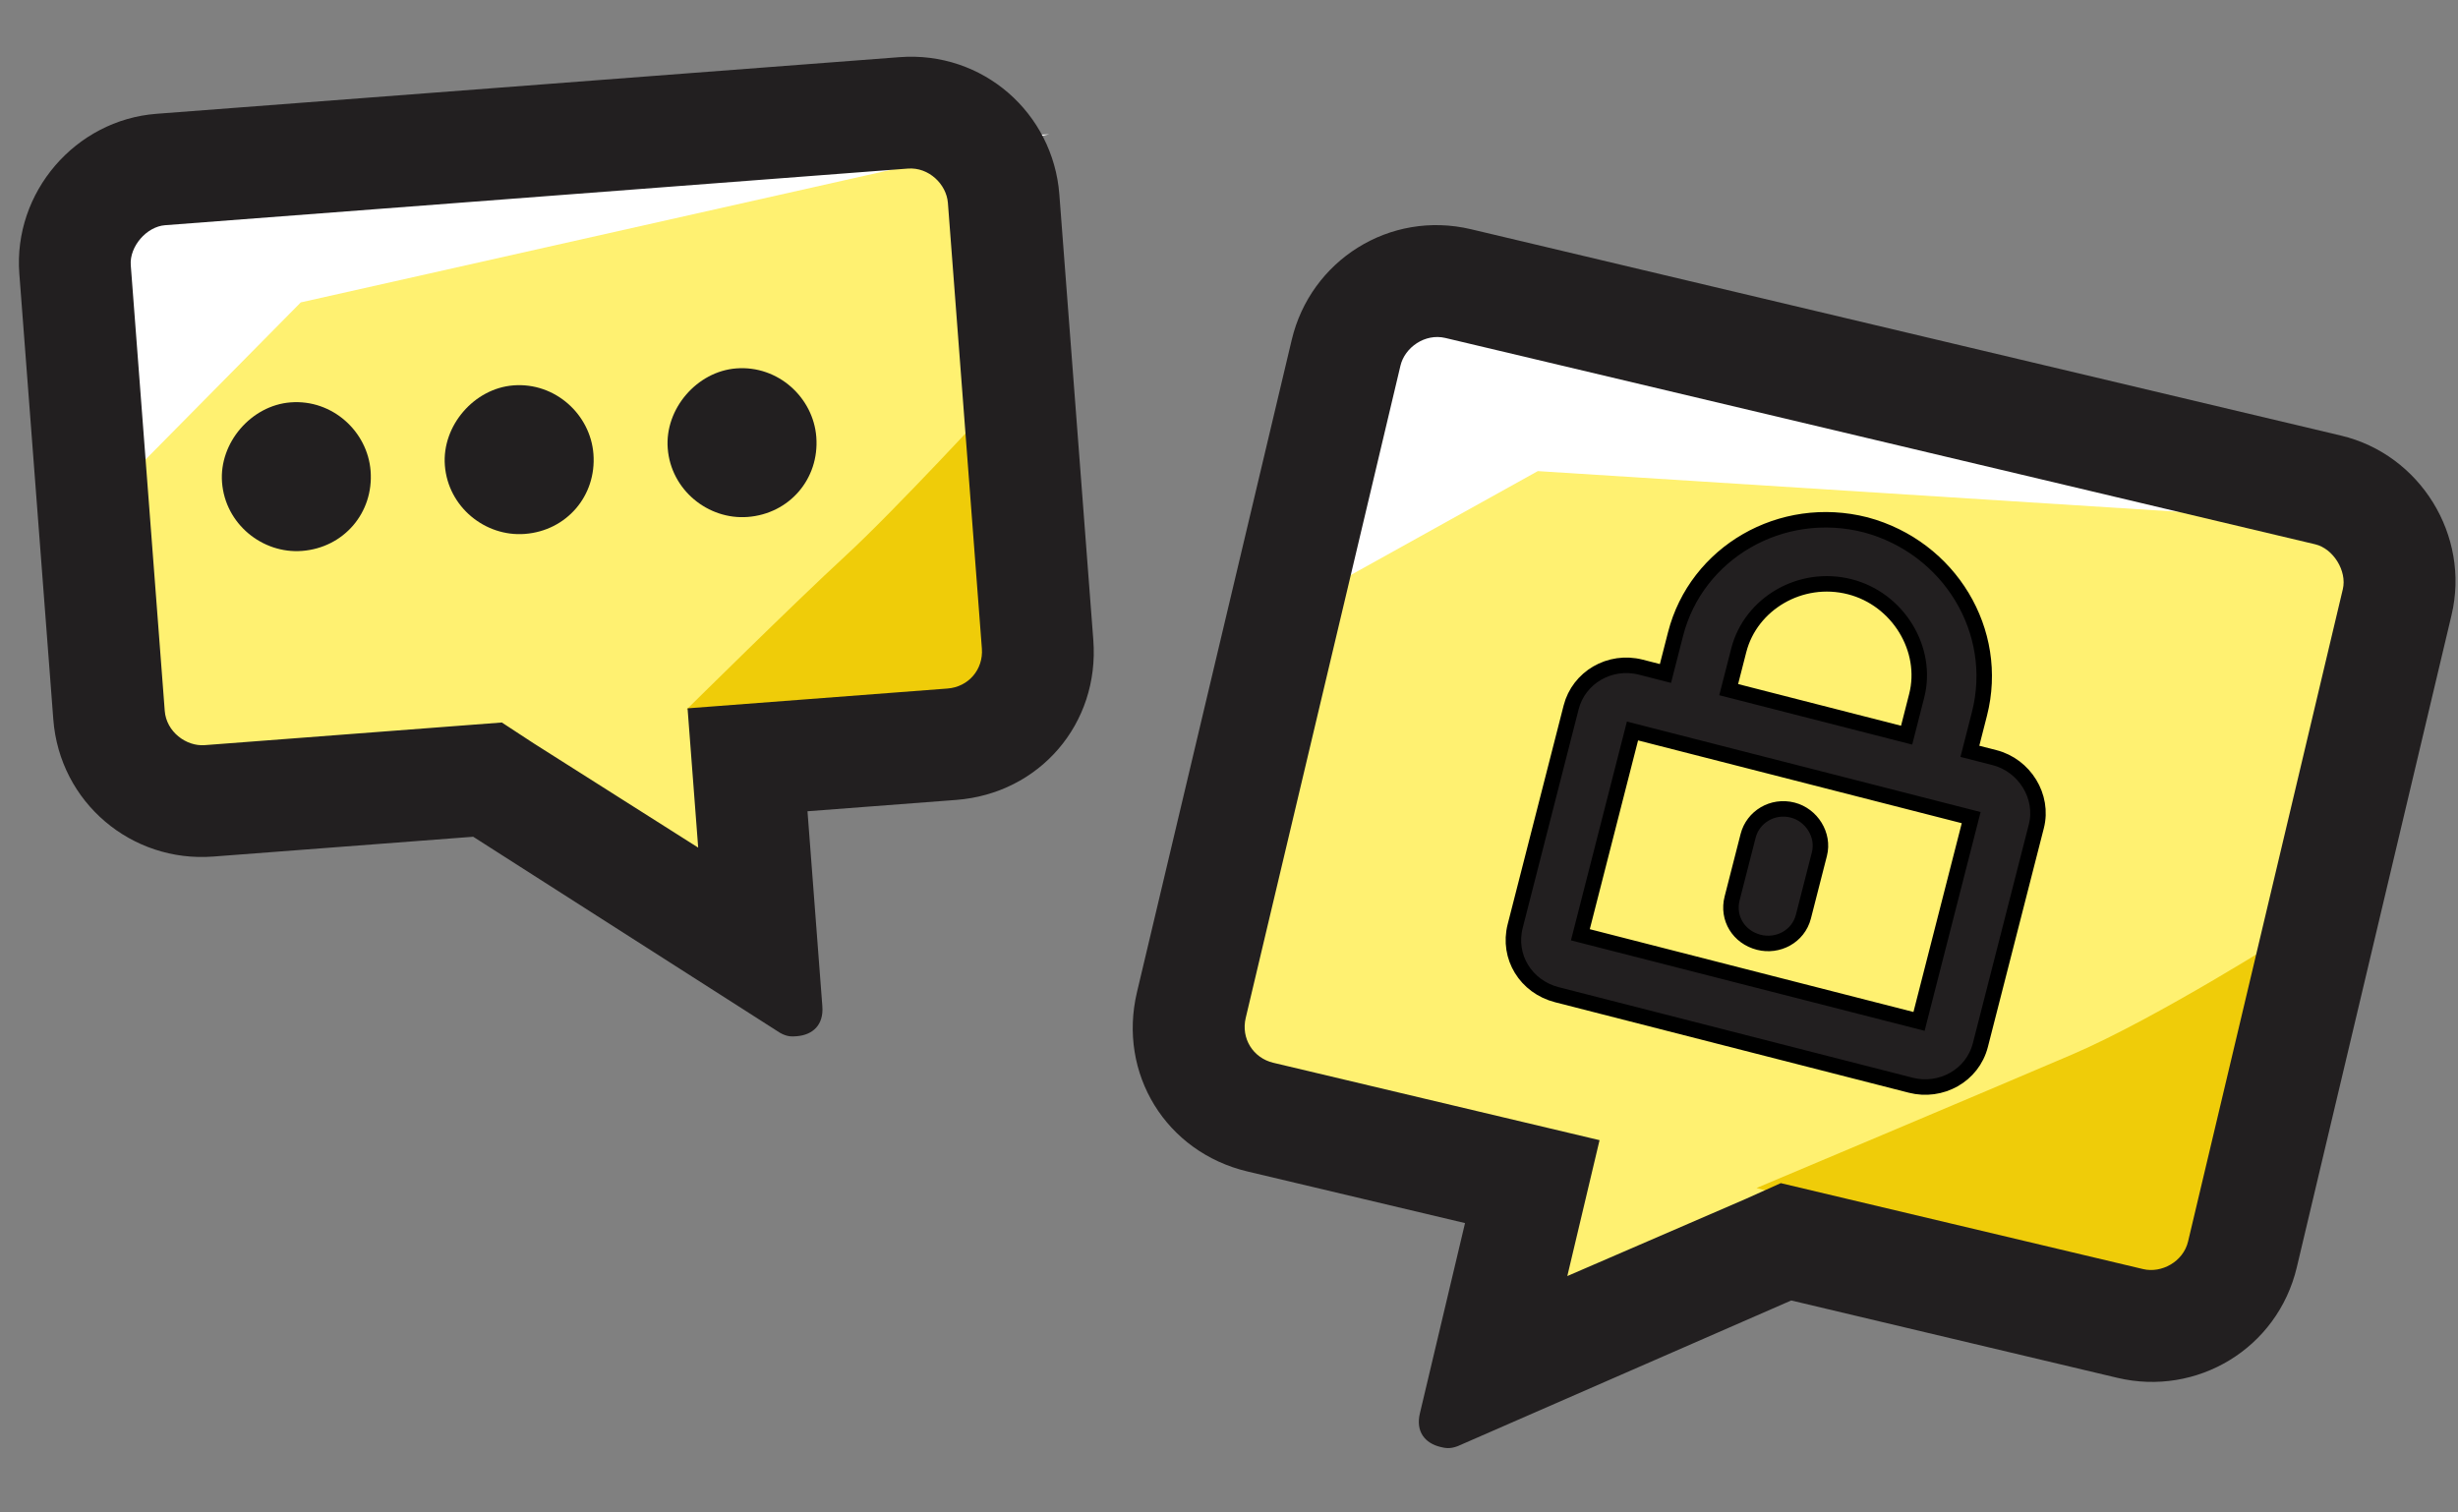
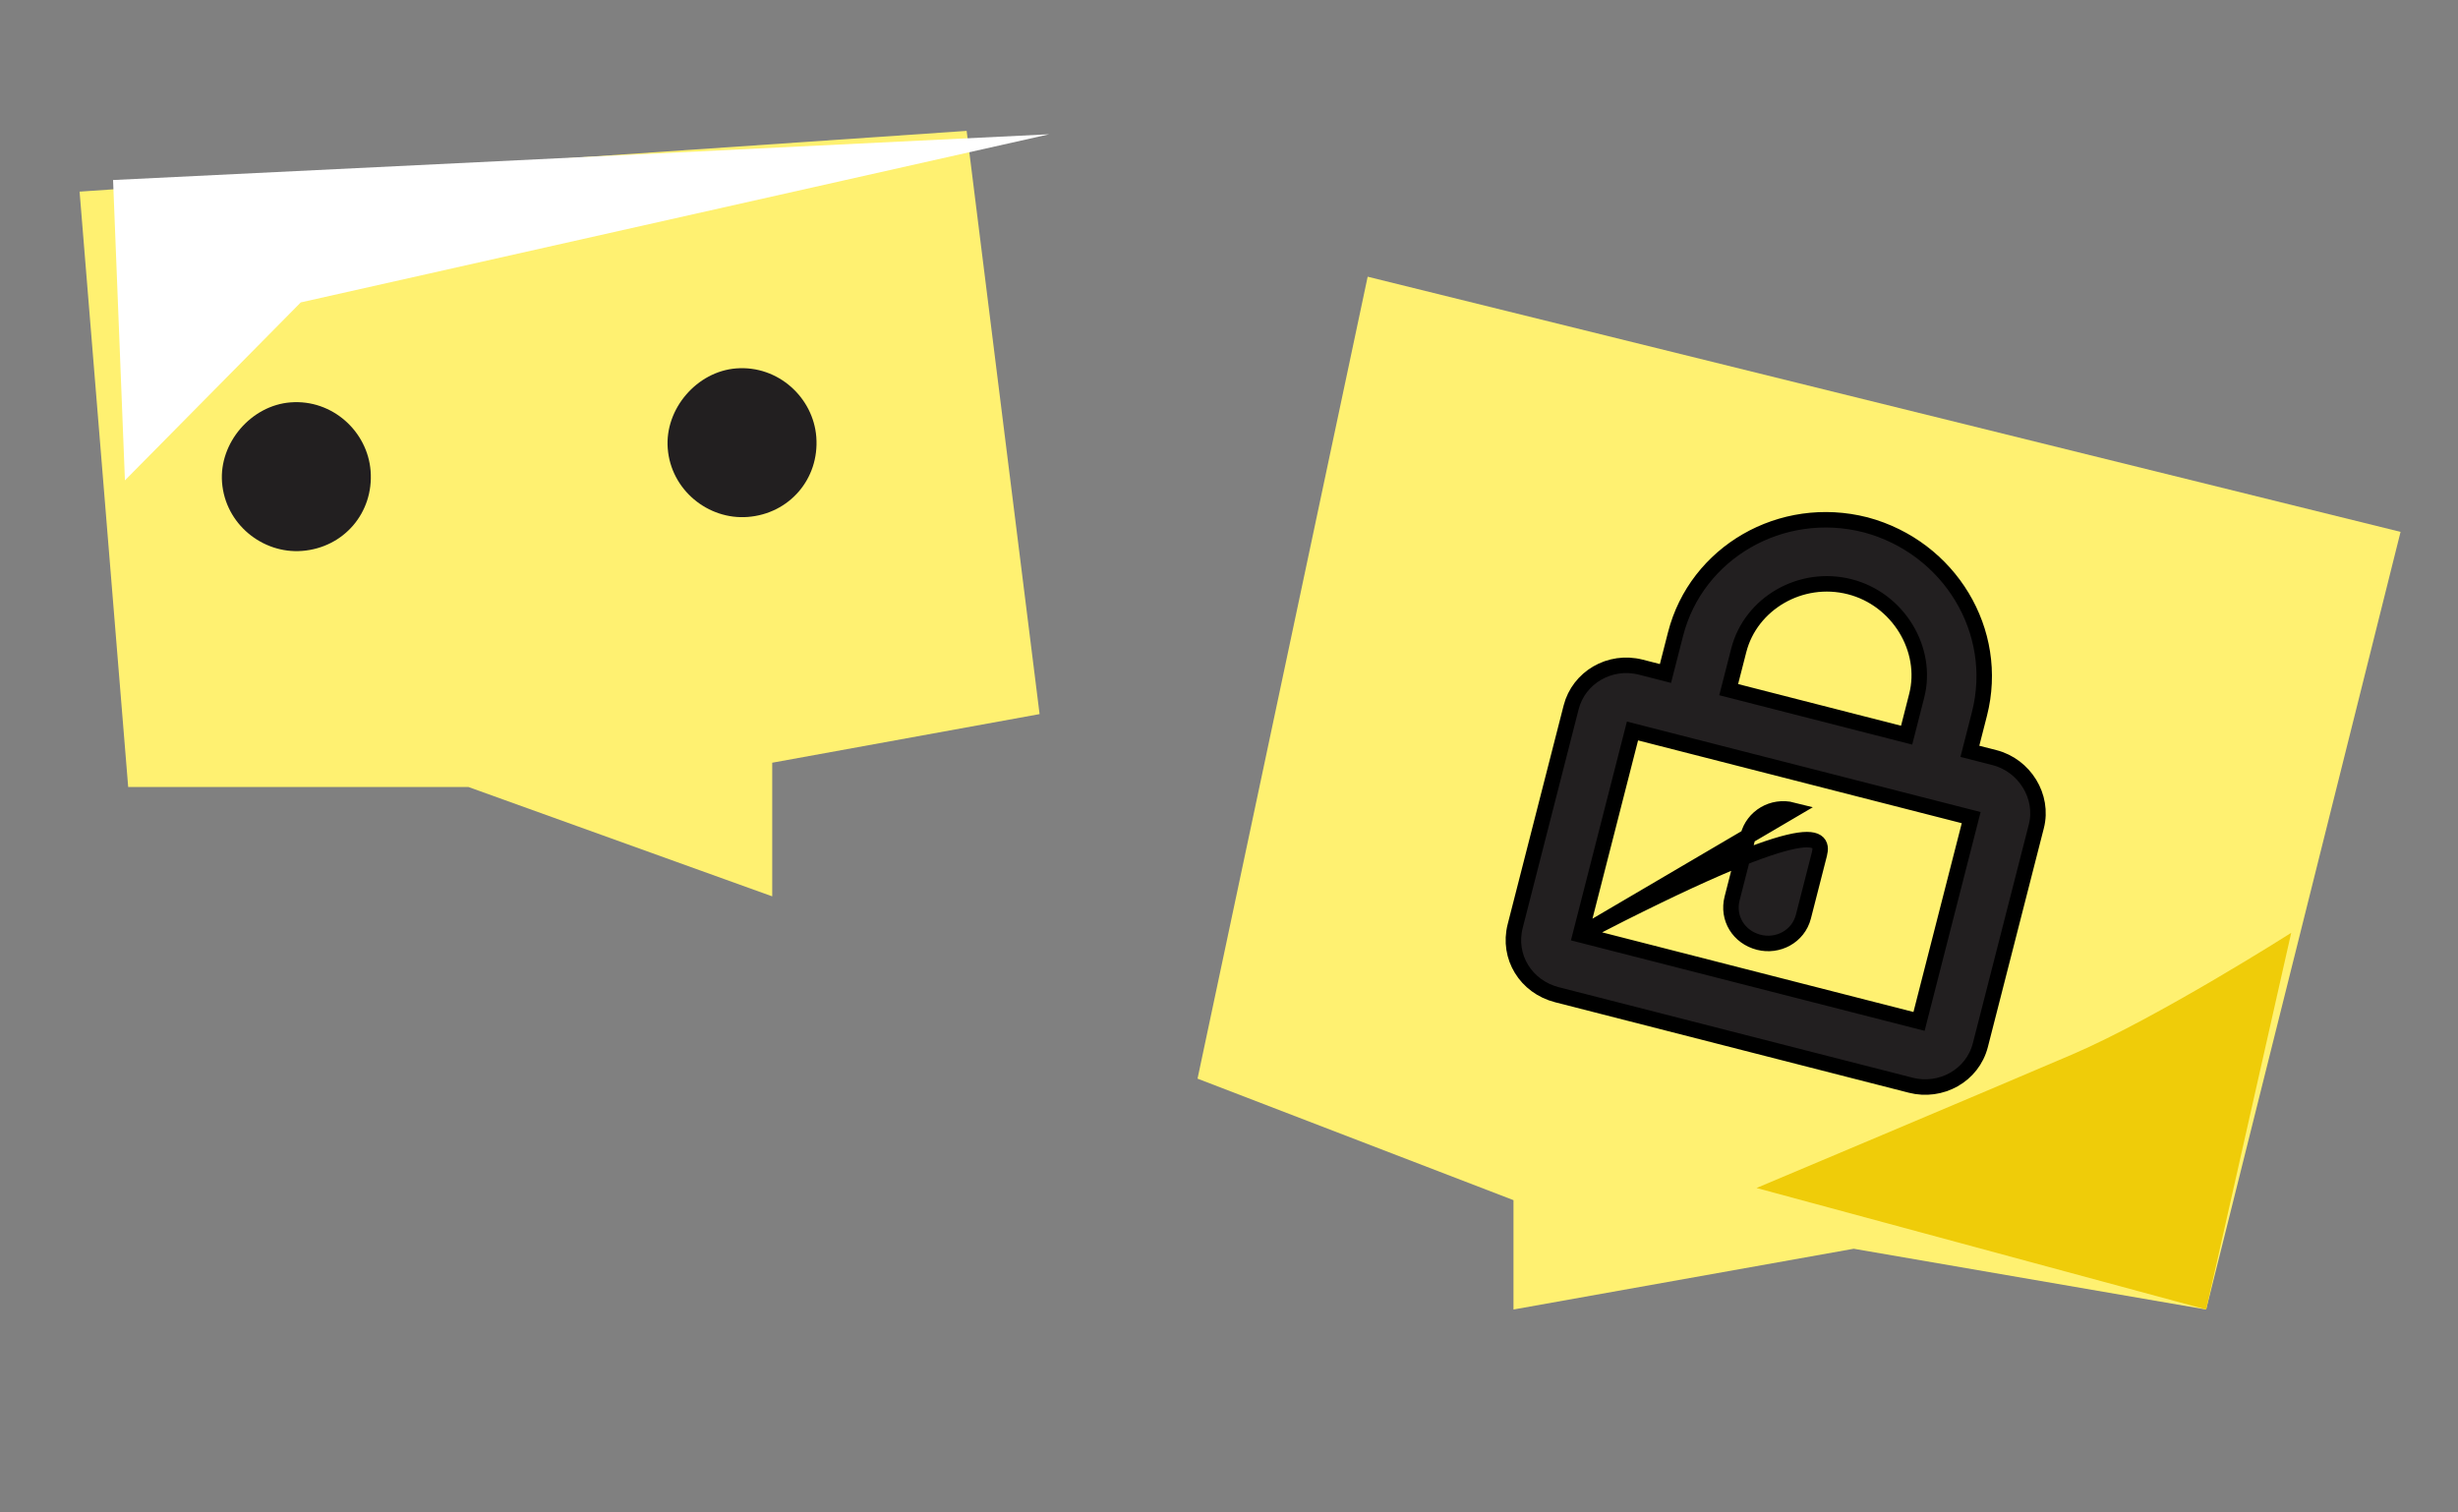
<svg xmlns="http://www.w3.org/2000/svg" width="130" height="80" viewBox="0 0 130 80" fill="none">
  <rect x="0" y="0" width="130" height="80" fill="#808080" stroke="none" />
  <path d="M51.125 6.923L4.209 10.136L6.78 41.628H24.775L40.842 47.412V40.343L54.982 37.772L51.125 6.923Z" fill="#FFF171" />
  <path d="M80.046 63.481L63.336 57.054L72.334 14.636L126.962 28.133L116.679 69.265L98.041 66.052L80.046 69.265V63.481Z" fill="#FFF171" />
-   <path d="M81.332 24.919L69.764 31.346L73.62 15.921L121.822 27.49L81.332 24.919Z" fill="white" />
  <path d="M109.61 55.769C114.109 53.84 121.178 49.342 121.178 49.342L116.68 69.265L92.9 62.838C92.9 62.838 105.111 57.697 109.61 55.769Z" fill="#EFCC09" />
-   <path d="M44.698 29.418C47.346 26.981 52.617 21.259 52.617 21.259L54.37 36.173L36.31 37.533C36.31 37.533 42.05 31.855 44.698 29.418Z" fill="#EFCC09" />
  <path d="M15.908 15.995L6.607 25.409L5.98 9.522L55.492 7.102L15.908 15.995Z" fill="white" />
-   <path d="M8.281 6.019L47.57 3.024C51.99 2.687 55.699 5.985 56.027 10.282L57.824 33.856C58.16 38.276 54.985 41.975 50.565 42.312L42.707 42.911L43.493 53.225C43.568 54.207 42.992 54.745 42.132 54.81C41.887 54.829 41.641 54.848 41.254 54.63L25.027 44.259L11.276 45.307C6.979 45.635 3.156 42.468 2.819 38.048L1.022 14.475C0.695 10.178 3.984 6.346 8.281 6.019ZM8.713 37.599C8.797 38.704 9.845 39.489 10.827 39.414L26.542 38.216L28.232 39.322L36.926 44.834L36.364 37.467L50.115 36.419C51.221 36.335 52.014 35.41 51.93 34.305L50.133 10.732C50.058 9.749 49.124 8.833 48.019 8.917L8.73 11.912C7.748 11.987 6.841 13.044 6.916 14.026L8.713 37.599Z" fill="#221F20" />
  <path d="M43.173 23.115C43.014 21.028 41.154 19.318 38.944 19.486C36.857 19.645 35.156 21.627 35.315 23.714C35.483 25.924 37.456 27.503 39.543 27.344C41.753 27.175 43.341 25.325 43.173 23.115Z" fill="#221F20" />
-   <path d="M31.386 24.014C31.227 21.927 29.367 20.216 27.157 20.384C25.07 20.544 23.369 22.526 23.528 24.613C23.696 26.823 25.669 28.401 27.756 28.242C29.966 28.074 31.554 26.224 31.386 24.014Z" fill="#221F20" />
  <path d="M19.601 24.912C19.441 22.825 17.582 21.114 15.372 21.283C13.285 21.442 11.584 23.424 11.743 25.511C11.911 27.721 13.884 29.3 15.971 29.141C18.181 28.972 19.769 27.122 19.601 24.912Z" fill="#221F20" />
-   <path d="M123.811 23.04L77.805 12.126C73.492 11.102 69.313 13.781 68.318 17.974L60.133 52.479C59.11 56.792 61.669 60.943 65.982 61.966L77.483 64.694L75.096 74.758C74.868 75.716 75.354 76.338 76.192 76.537C76.432 76.594 76.672 76.651 77.088 76.496L94.736 68.787L111.988 72.88C116.181 73.874 120.452 71.344 121.475 67.031L129.66 32.526C130.655 28.333 128.005 24.034 123.811 23.04ZM115.724 65.667C115.468 66.745 114.311 67.356 113.352 67.129L94.183 62.581L92.341 63.41L82.893 67.496L84.598 60.308L67.346 56.215C66.268 55.959 65.628 54.922 65.884 53.843L74.069 19.338C74.297 18.38 75.363 17.62 76.441 17.876L122.447 28.79C123.406 29.018 124.137 30.203 123.909 31.162L115.724 65.667Z" fill="#221F20" />
-   <path d="M98.676 27.762C103.121 28.957 105.806 33.401 104.69 37.761L104.184 39.741L105.488 40.075C107.078 40.482 108.101 42.133 107.699 43.706L104.739 55.278C104.322 56.908 102.64 57.807 101.056 57.402L82.348 52.616C80.705 52.196 79.721 50.61 80.136 48.985L83.096 37.413C83.497 35.845 85.132 34.868 86.78 35.289L88.084 35.623L88.617 33.54C89.719 29.23 94.209 26.62 98.671 27.761L98.676 27.762ZM83.583 49.444L101.495 54.026L104.253 43.247L86.34 38.665L83.583 49.444ZM94.812 42.849C95.817 43.106 96.483 44.169 96.226 45.174L95.38 48.482C95.107 49.547 94.019 50.097 93.023 49.842C91.964 49.571 91.34 48.573 91.61 47.517L92.456 44.21C92.711 43.214 93.744 42.576 94.812 42.849ZM97.834 31.036C95.228 30.369 92.591 31.936 91.961 34.395L91.428 36.478L100.839 38.886L101.371 36.802C102 34.345 100.389 31.689 97.834 31.036Z" fill="#221F20" stroke="black" stroke-width="0.819" />
+   <path d="M98.676 27.762C103.121 28.957 105.806 33.401 104.69 37.761L104.184 39.741L105.488 40.075C107.078 40.482 108.101 42.133 107.699 43.706L104.739 55.278C104.322 56.908 102.64 57.807 101.056 57.402L82.348 52.616C80.705 52.196 79.721 50.61 80.136 48.985L83.096 37.413C83.497 35.845 85.132 34.868 86.78 35.289L88.084 35.623L88.617 33.54C89.719 29.23 94.209 26.62 98.671 27.761L98.676 27.762ZM83.583 49.444L101.495 54.026L104.253 43.247L86.34 38.665L83.583 49.444ZC95.817 43.106 96.483 44.169 96.226 45.174L95.38 48.482C95.107 49.547 94.019 50.097 93.023 49.842C91.964 49.571 91.34 48.573 91.61 47.517L92.456 44.21C92.711 43.214 93.744 42.576 94.812 42.849ZM97.834 31.036C95.228 30.369 92.591 31.936 91.961 34.395L91.428 36.478L100.839 38.886L101.371 36.802C102 34.345 100.389 31.689 97.834 31.036Z" fill="#221F20" stroke="black" stroke-width="0.819" />
</svg>